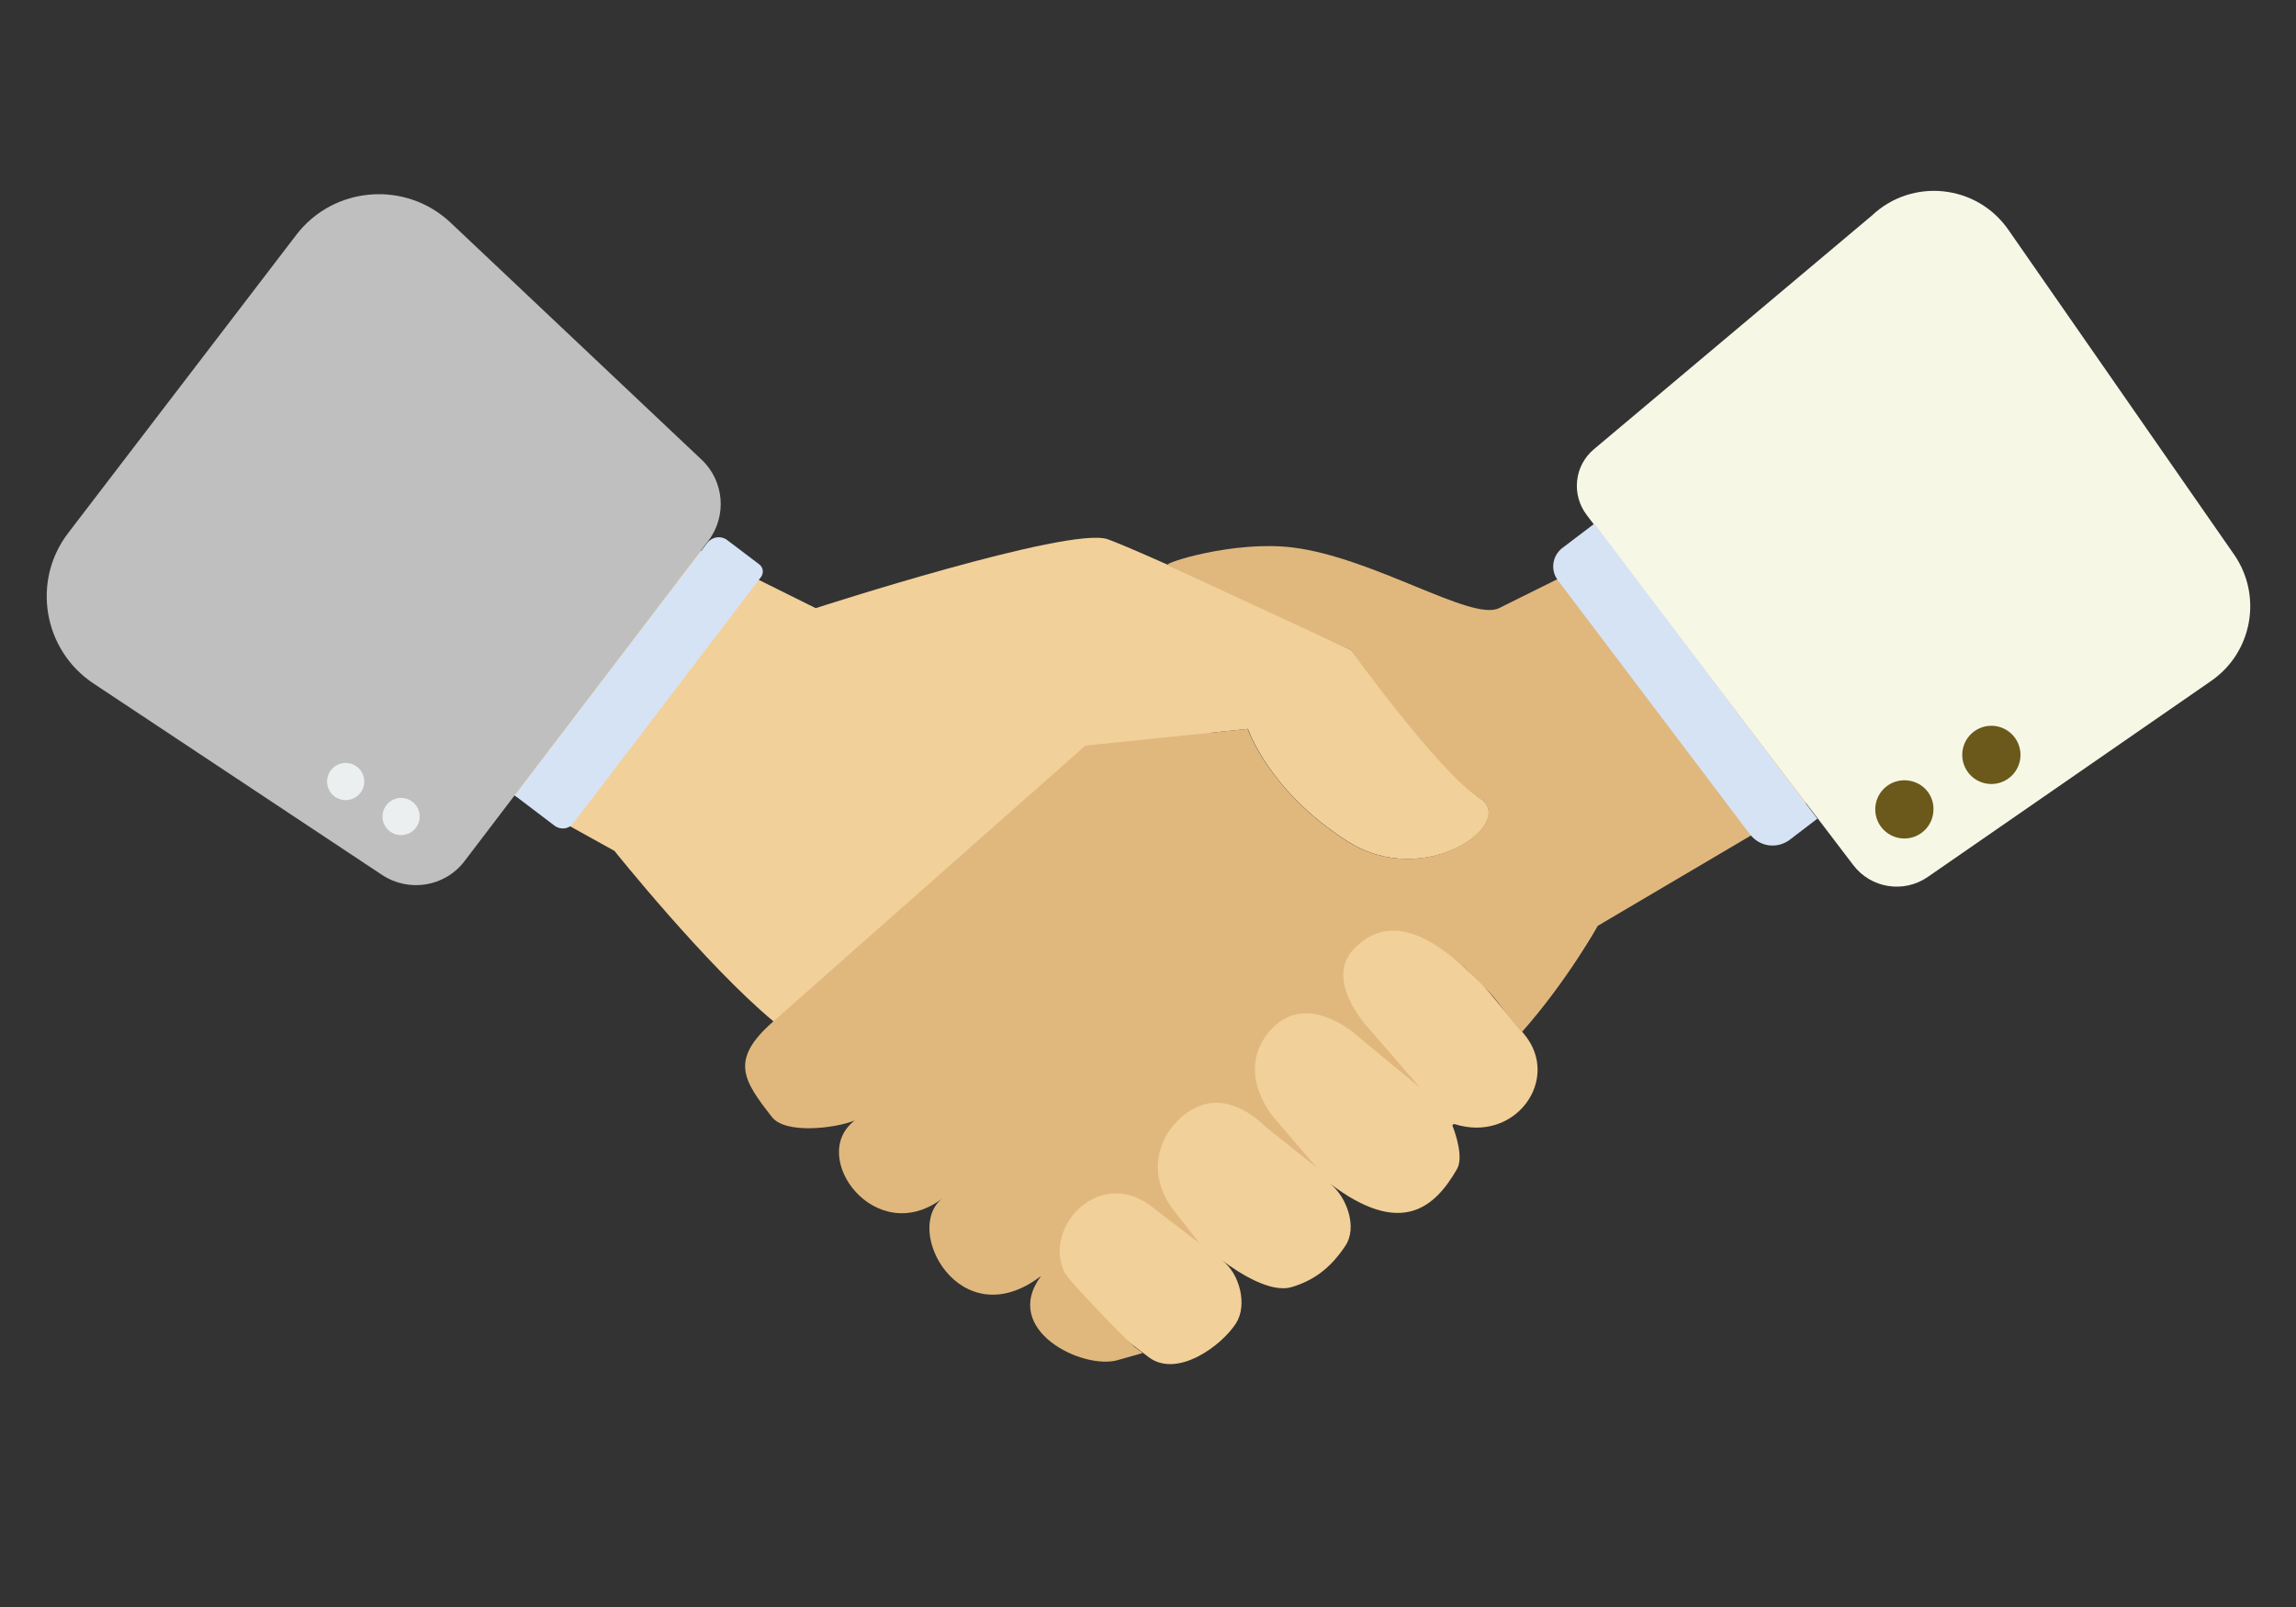
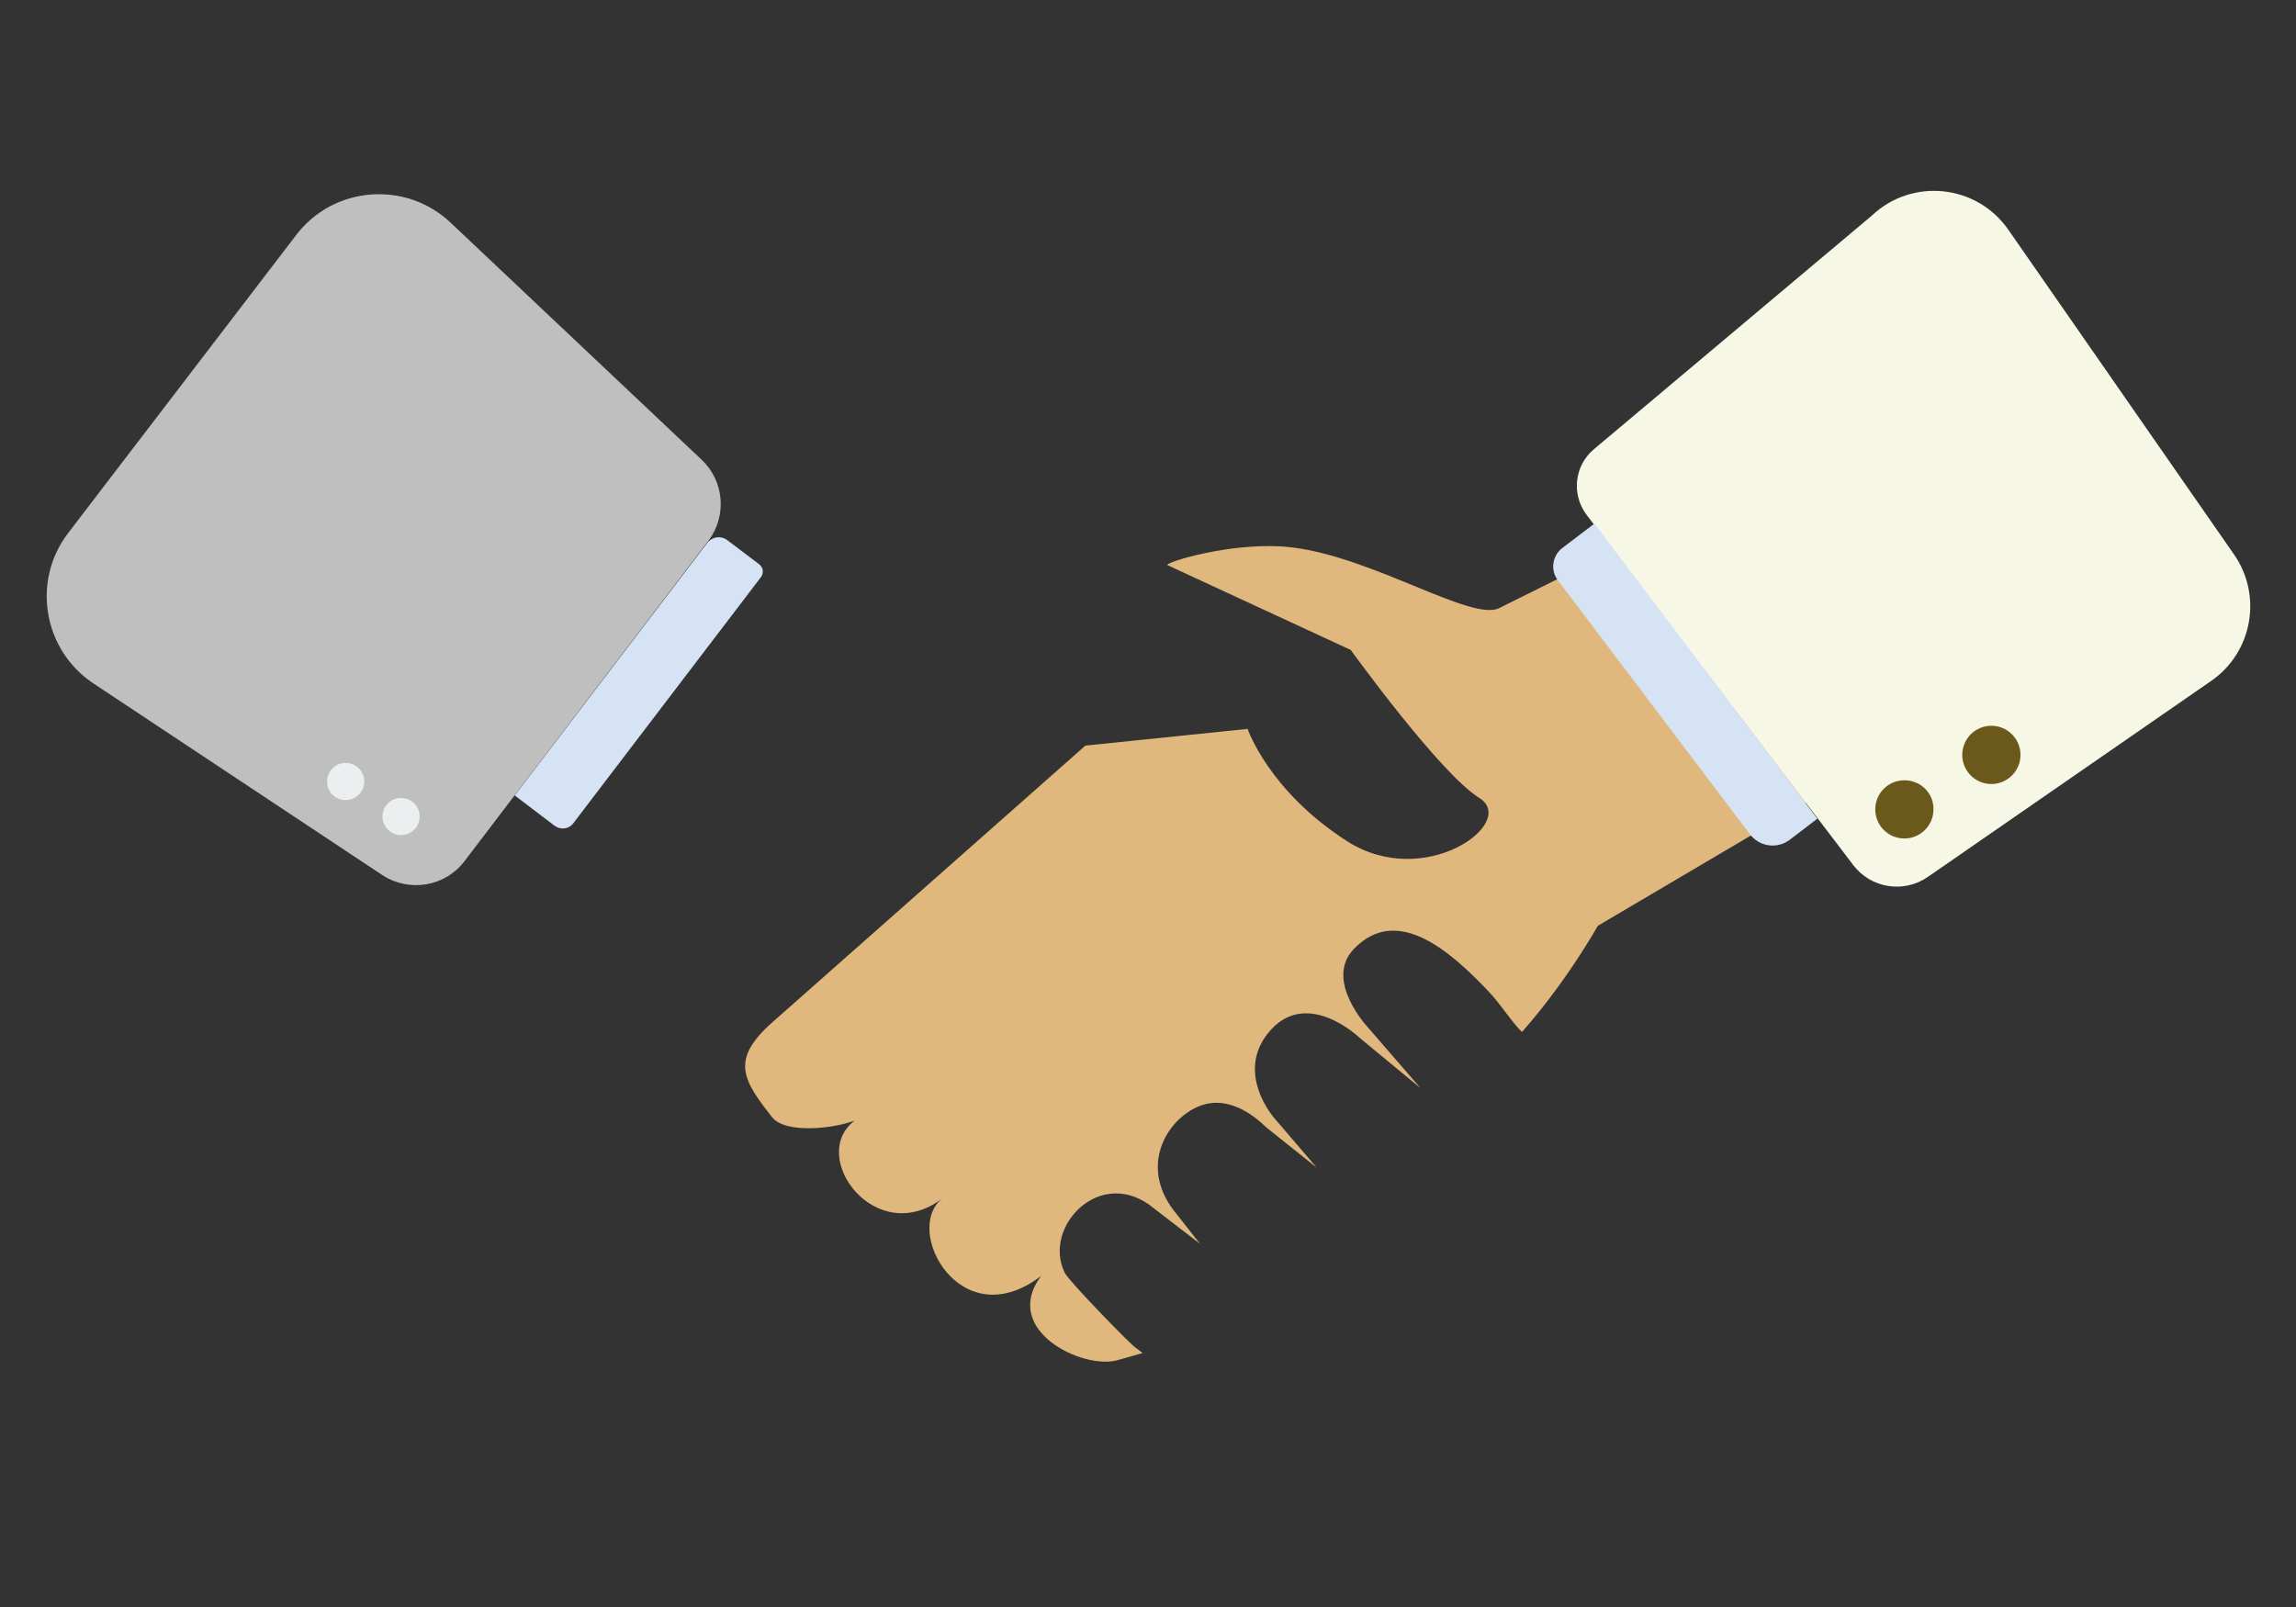
<svg xmlns="http://www.w3.org/2000/svg" id="master-artboard" viewBox="0 0 700 490" version="1.1" x="0px" y="0px" style="enable-background:new 0 0 700 490;" width="700px" height="490px">
  <rect x="0" y="0" width="700" height="490" fill="#333333" stroke="none" />
-   <path fill="#F2D099" d="M772.8,555.3L685,474.6l12.5-1.3c0,0,6.6,19.9,32,36.2c25.3,16.3,55.5-6,42.8-13.9&#10;&#09;&#09;&#09;&#09;&#09;c-7.5-4.7-41.5-47.8-41.5-47.8s-47.4-22.7-72.7-33.4l0,0c-2.7-1.1-4.8-2-6-2.4c-12.7-4.1-94.2,22.3-94.2,22.3l-110.5-54.9&#10;&#09;&#09;&#09;&#09;&#09;l-84.7,61.1l130.2,72.2c0,0,29.6,37,51.4,55.1c21.8,18.2,92.2,86.4,92.2,86.4l28.9,22c9.2,7,23.7-3.7,28.3-11&#10;&#09;&#09;&#09;&#09;&#09;c3.7-5.9,1.1-16-4.5-20.2c5.6,4.2,15.7,10.6,22.4,8.6c6.4-1.9,12.2-5.5,17.4-13.4c3.9-5.8,0.5-15.8-5.1-20.1&#10;&#09;&#09;&#09;&#09;&#09;c23,17.5,33.9,7.9,41.1-4.6c2.1-3.6-0.2-10.8-1.4-13.9c-0.3-0.8,0.8-0.5,0.5-0.7c19.7,6.4,34.7-14.5,22.6-29L772.8,555.3z" transform="matrix(0.944, 0, 0, 0.944, -277.97, -224.546)" />
  <path fill="#3D4B5F" d="M440,309.8c-14.5-13.7-37.8-11.9-49.9,4L316.5,410c-11.9,15.5-8.1,37.8,8.1,48.6l93.3,61.9&#10;&#09;&#09;&#09;&#09;&#09;c8.7,5.7,20.3,3.8,26.6-4.5l78.7-103.4c6.1-8,5.2-19.4-2.2-26.3L440,309.8z" style="fill: rgb(191, 191, 191);" transform="matrix(0.944, 0, 0, 0.944, -277.97, -224.546)" />
  <path fill="#D6E3F5" d="M539.6,420.1l-10.3-7.8c-2-1.5-4.8-1.1-6.4,0.9l-62.2,81.6l12.9,9.8c1.9,1.4,4.6,1.1,6-0.8l60.6-79.5&#10;&#09;&#09;&#09;&#09;&#09;C541.2,423,541,421.1,539.6,420.1z" transform="matrix(0.944, 0, 0, 0.944, -277.97, -224.546)" />
  <path fill="#E0B87E" d="M889.1,379.4l-110.5,54.9c-8.8,4.4-40.6-16.4-66.7-19.6c-18.9-2.3-41.7,5-40.4,5.7l59.2,27.4&#10;&#09;&#09;&#09;&#09;&#09;c0,0,28.8,39.9,41.5,47.8c12.7,7.8-17.5,30.2-42.8,13.9c-25.3-16.3-32-36.2-32-36.2l-52.4,5.4l-100.9,89.2&#10;&#09;&#09;&#09;&#09;&#09;c-14,12.3-9.7,18.8-0.3,30.8c4.3,5.5,20.1,3.7,26.7,1.1c-15.3,11.6,6.8,41.6,28.4,25.1c-13.1,10,5.7,45.1,31.8,25.1&#10;&#09;&#09;&#09;&#09;&#09;c-13.1,17.6,13.6,30.4,24.7,27.2l8.1-2.3l-2.1-1.6c-0.7,0-21.9-21.7-23.1-24.4c-7.3-14.9,11.9-35,29-20.6l14.7,11.3l-8.5-10.8&#10;&#09;&#09;&#09;&#09;&#09;c-10.9-14.3-2.5-29,7.9-33.5c7.6-3.3,15.6,0.4,22,6.7l16.3,13L706,599c0,0-13.3-15-1.1-28.5c12.2-13.4,28.8,2.7,28.8,2.7&#10;&#09;&#09;&#09;&#09;&#09;l19.5,16.1l-16.8-19.4c0,0-14.5-15.3-4.7-25.5c13.6-14.2,30.4-0.2,43.6,13.8c3.8,4,7.7,10.2,10.7,13&#10;&#09;&#09;&#09;&#09;&#09;c14.6-16.5,24.5-34.3,24.5-34.3l163.3-96.3L889.1,379.4L889.1,379.4z" transform="matrix(0.944, 0, 0, 0.944, -277.97, -224.546)" />
  <path fill="#EED058" d="M943.1,312.1c-10.2-14.7-31.1-16.9-44.1-4.6L809.2,383c-6.3,5.3-7.3,14.6-2.3,21.2L893,517.3&#10;&#09;&#09;&#09;&#09;&#09;c5.7,7.5,16.3,9.2,24.1,3.8l91.5-63.3c13.3-9.2,16.6-27.5,7.4-40.8L943.1,312.1z" style="fill: rgb(247, 247, 230);" transform="matrix(0.944, 0, 0, 0.944, -277.97, -224.546)" />
  <path fill="#D6E3F5" d="M799,414.9c-3.2,2.5-3.9,7.1-1.4,10.4l62,82c3.1,4.1,8.8,4.9,12.9,1.8l8.9-6.8l-72-95.3L799,414.9z" transform="matrix(0.944, 0, 0, 0.944, -277.97, -224.546)" />
  <path d="M 412.1 490.3 A 6 6 0 0 1 406.1 496.3 A 6 6 0 0 1 400.1 490.3 A 6 6 0 0 1 406.1 484.3 A 6 6 0 0 1 412.1 490.3 Z" fill="#ECEFF0" transform="matrix(0.944, 0, 0, 0.944, -277.97, -224.546)" />
  <path d="M 430 501.6 A 6 6 0 0 1 424 507.6 A 6 6 0 0 1 418 501.6 A 6 6 0 0 1 424 495.6 A 6 6 0 0 1 430 501.6 Z" fill="#ECEFF0" transform="matrix(0.944, 0, 0, 0.944, -277.97, -224.546)" />
  <path fill="#6A591B" d="M909.5,489.9c-5.2,0-9.4,4.2-9.4,9.4c0,5.2,4.2,9.4,9.4,9.4c5.2,0,9.4-4.2,9.4-9.4&#10;&#09;&#09;&#09;&#09;&#09;C919,494.1,914.8,489.9,909.5,489.9z" transform="matrix(0.944, 0, 0, 0.944, -277.97, -224.546)" />
  <path d="M 947 481.7 A 9.4 9.4 0 0 1 937.6 491.1 A 9.4 9.4 0 0 1 928.2 481.7 A 9.4 9.4 0 0 1 937.6 472.3 A 9.4 9.4 0 0 1 947 481.7 Z" fill="#6A591B" transform="matrix(0.944, 0, 0, 0.944, -277.97, -224.546)" />
</svg>